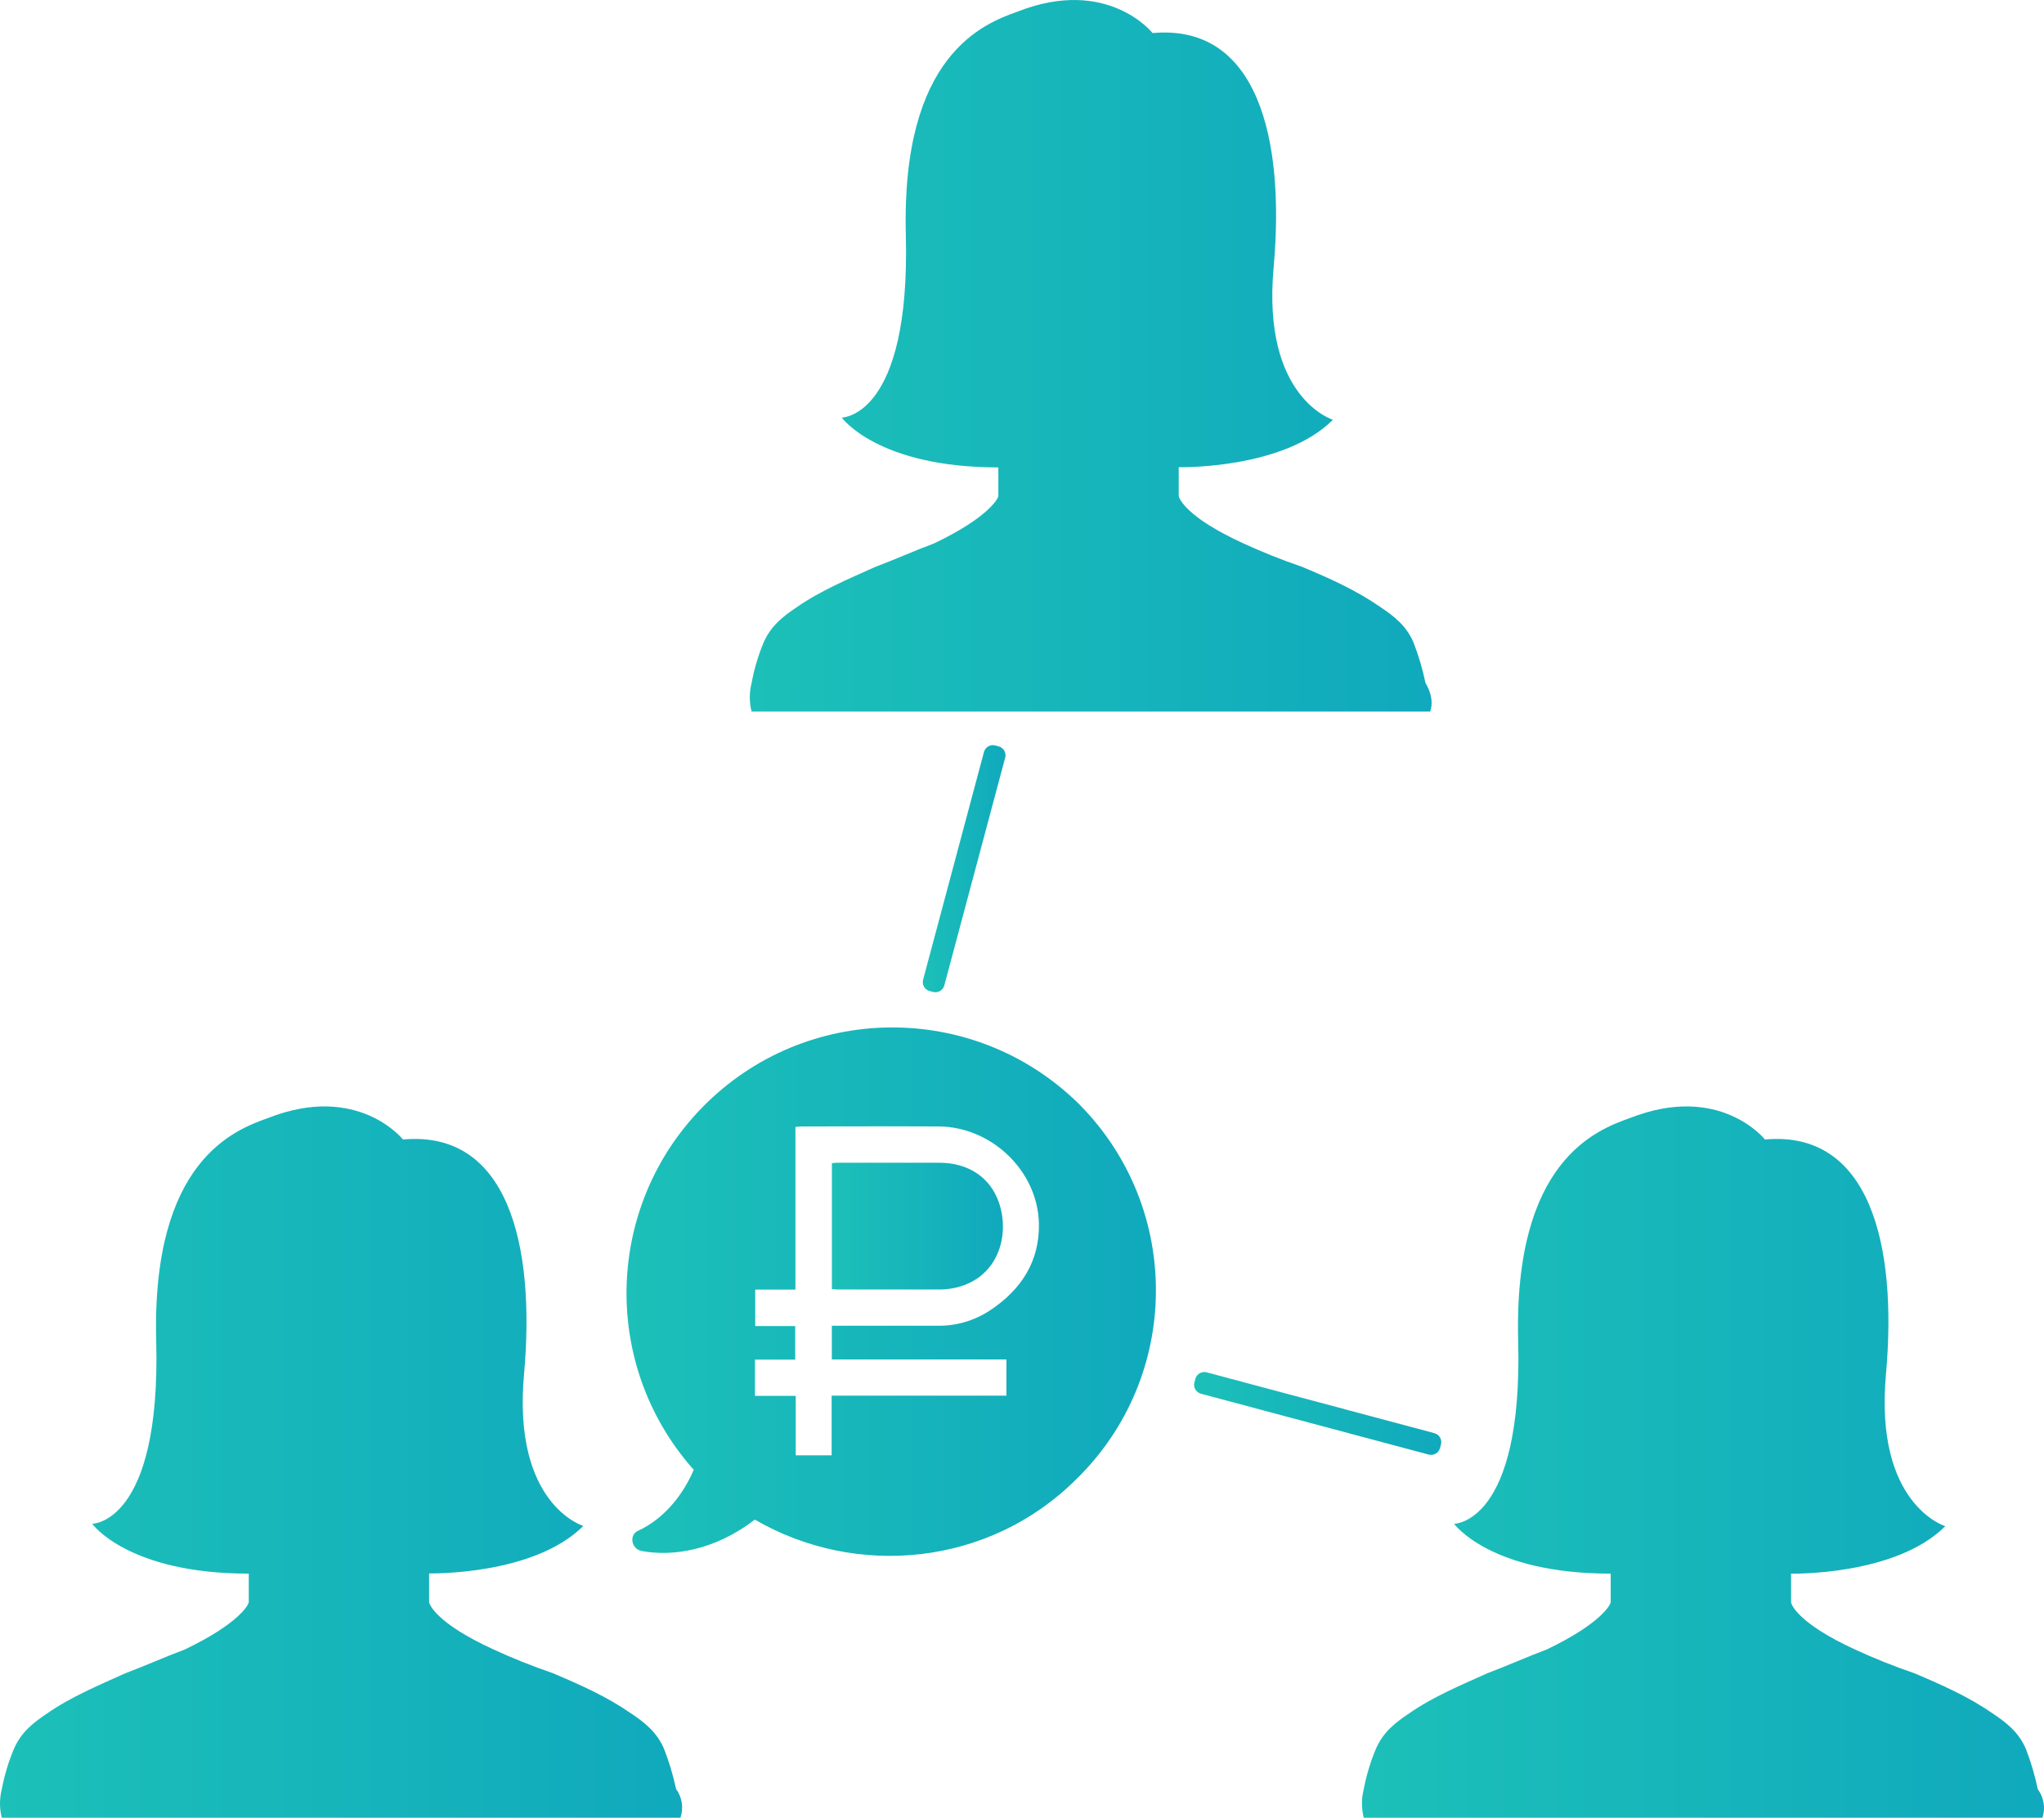
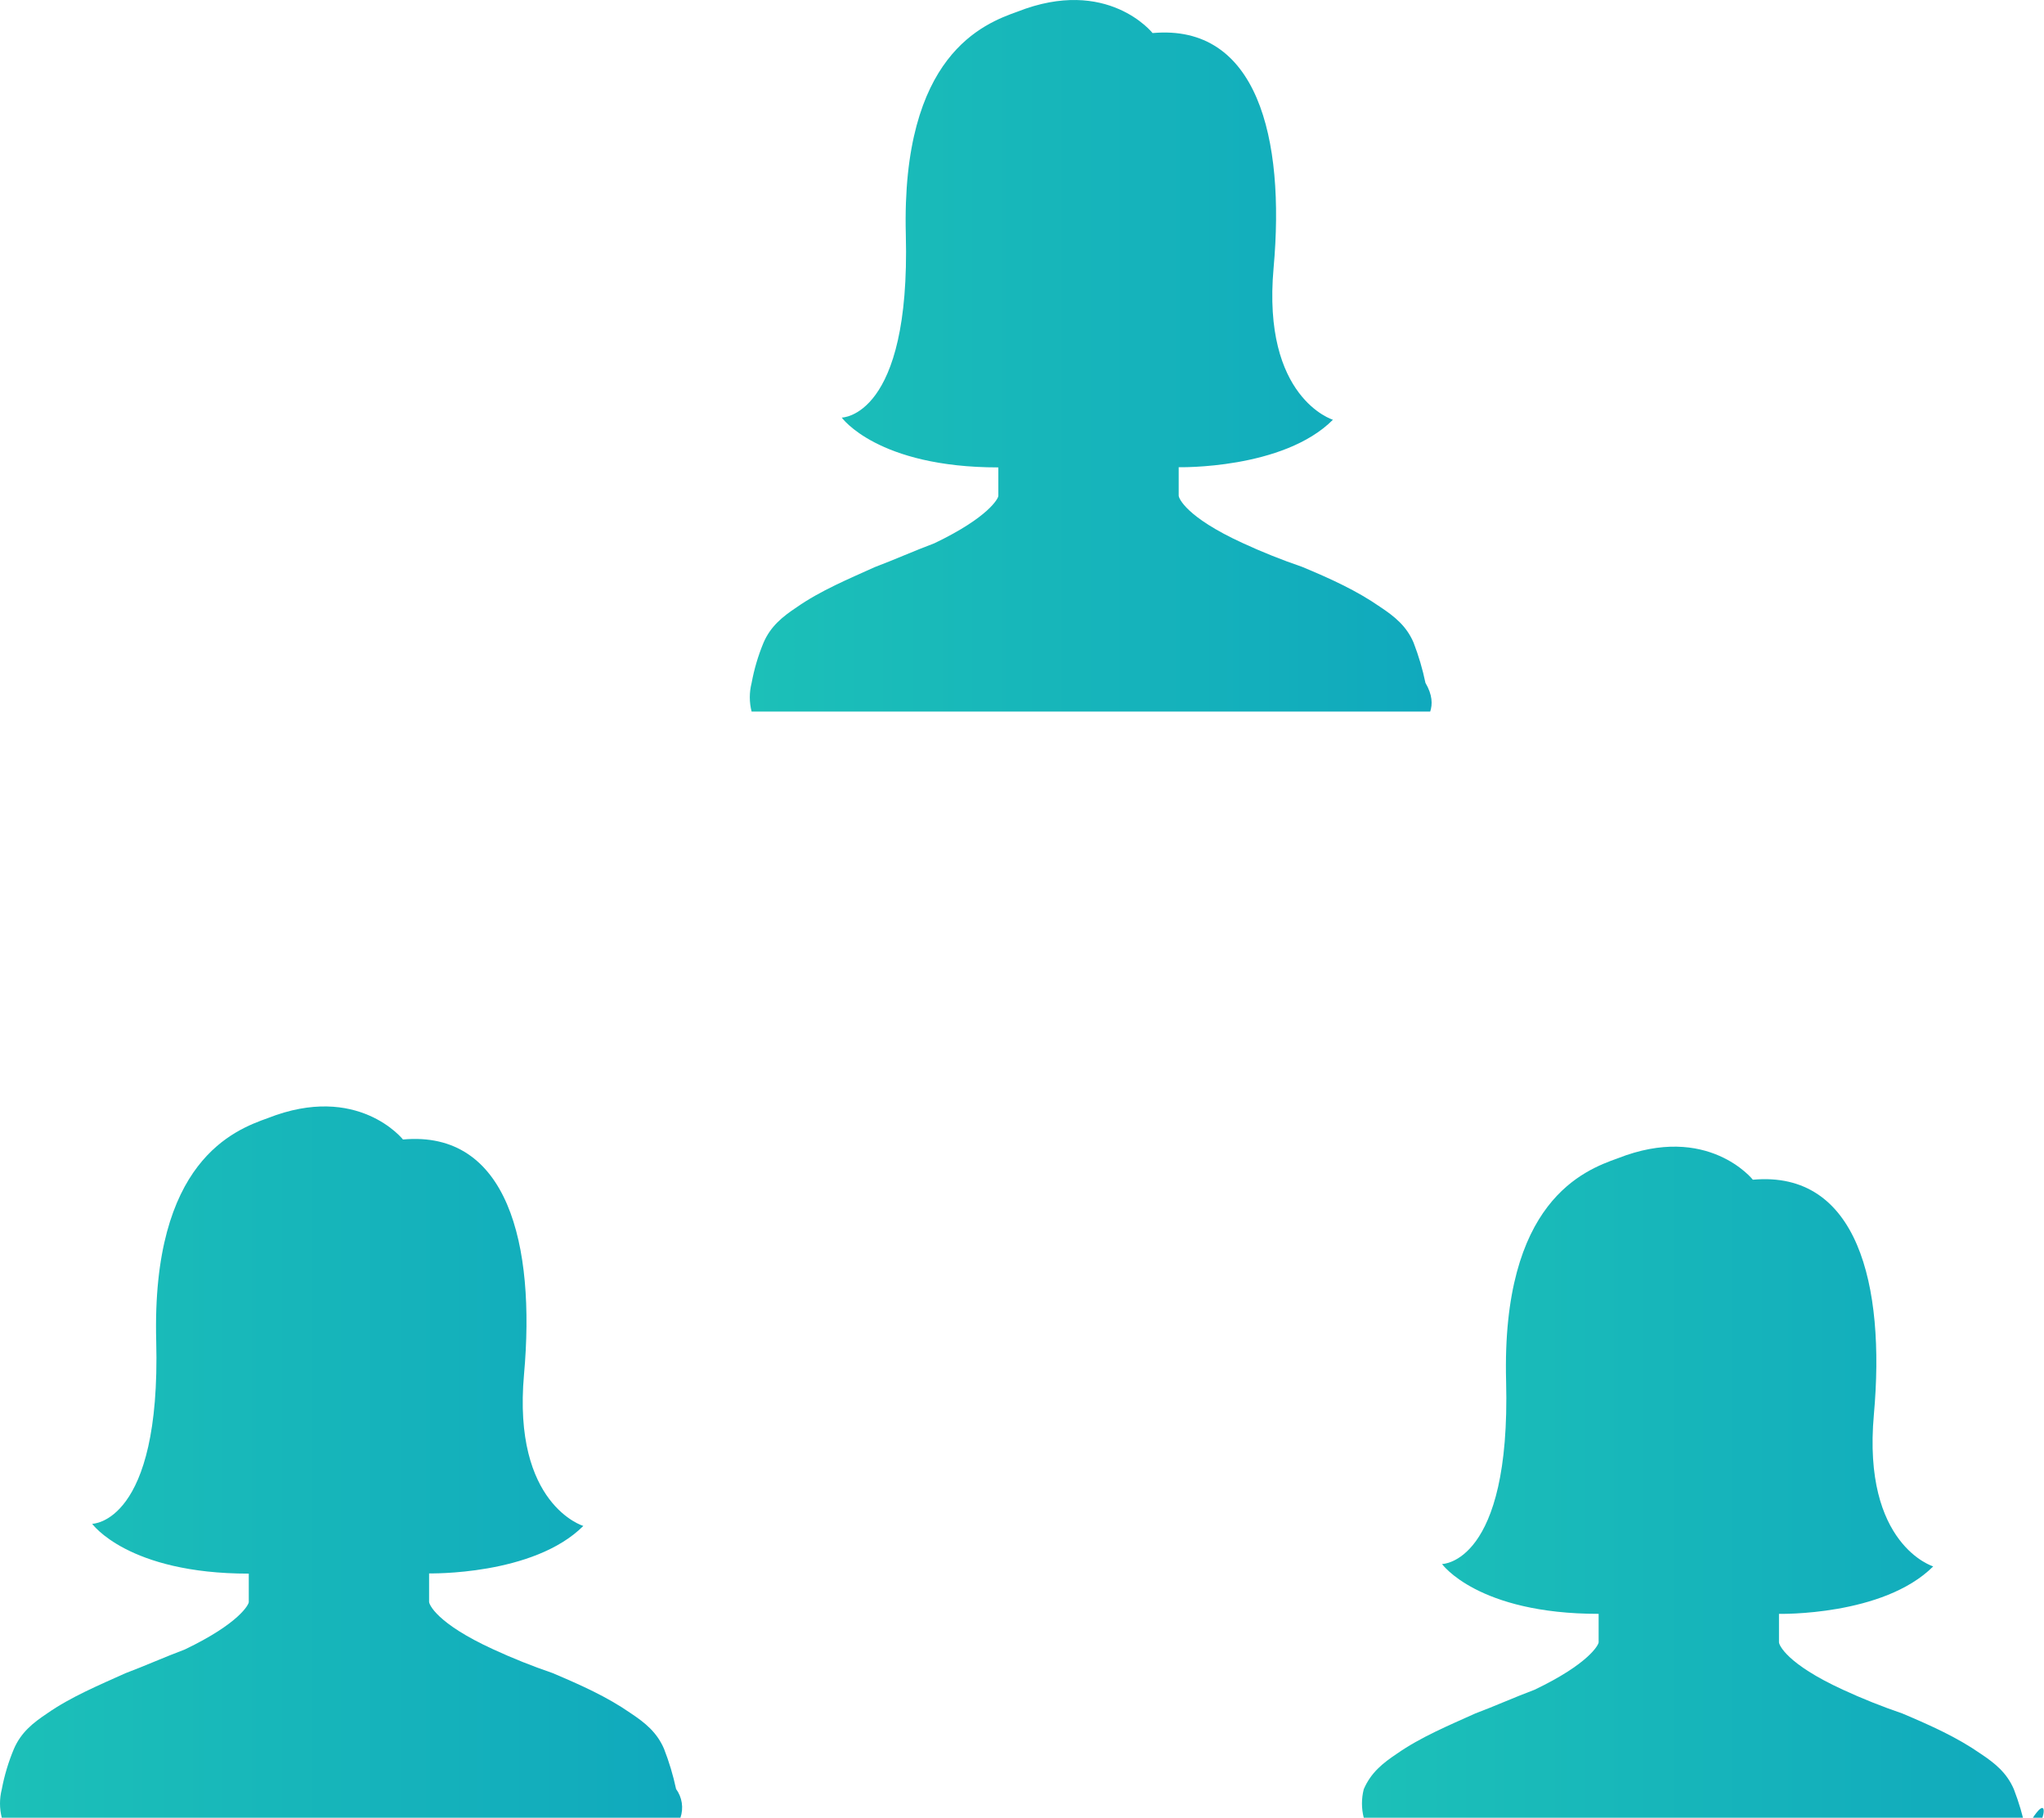
<svg xmlns="http://www.w3.org/2000/svg" version="1.1" id="Слой_1" x="0px" y="0px" viewBox="0 0 512 455.408" style="enable-background:new 0 0 512 455.408;" xml:space="preserve">
  <title>212Ресурс 24</title>
  <g id="Слой_2_1_">
    <g id="Слой_1-2">
      <linearGradient id="SVGID_1_" gradientUnits="userSpaceOnUse" x1="208.38" y1="150.279" x2="251.222" y2="150.279" gradientTransform="matrix(1 0 0 -1 0 457.468)">
        <stop offset="0" style="stop-color:#1CC0B8" />
        <stop offset="1" style="stop-color:#10A9BD" />
      </linearGradient>
-       <path style="fill:url(#SVGID_1_);" d="M235.446,291.308c-8.585,0-17.13,0-25.736,0c-0.413,0-0.826,0.06-1.33,0.101v31.55    c0.494,0,0.857,0.111,1.229,0.111c8.525,0,17.05,0,25.575,0c1.231,0.002,2.459-0.113,3.668-0.343    c11.145-2.227,14.269-13.231,11.326-21.564C248.001,294.976,242.58,291.359,235.446,291.308z" />
      <linearGradient id="SVGID_2_" gradientUnits="userSpaceOnUse" x1="156.555" y1="133.859" x2="289.528" y2="133.859" gradientTransform="matrix(1 0 0 -1 0 457.468)">
        <stop offset="0" style="stop-color:#1CC0B8" />
        <stop offset="1" style="stop-color:#10A9BD" />
      </linearGradient>
-       <path style="fill:url(#SVGID_2_);" d="M270.12,276.445c-26.258-25.74-68.41-25.319-94.15,0.939    c-24.322,24.811-25.474,64.154-2.648,90.347l0.464,0.464c-2.318,5.562-6.953,12.092-13.906,15.296    c-2.318,0.927-1.854,4.635,0.927,5.099c7.416,1.391,18.078,0,28.265-7.88c25.494,14.833,58.858,11.588,80.614-10.198    c26.094-25.557,26.529-67.428,0.973-93.522C270.48,276.807,270.301,276.626,270.12,276.445z M247.951,328.32    c-3.883,2.562-8.448,3.897-13.1,3.829h-26.482v8.444h43.733v9.069h-43.783v14.954h-8.999v-14.904h-10.208v-9.069h10.077v-8.414    h-10.016v-9.13h10.077v-40.75c0.544-0.05,1.008-0.131,1.451-0.131c11.477,0,22.965-0.06,34.442,0    c13.201,0.091,24.759,11.084,25.091,24.235c0.232,9.563-4.464,16.697-12.263,21.867H247.951z" />
      <linearGradient id="SVGID_3_" gradientUnits="userSpaceOnUse" x1="187.82" y1="368.334" x2="358.606" y2="368.334" gradientTransform="matrix(1 0 0 -1 0 457.468)">
        <stop offset="0" style="stop-color:#1CC0B8" />
        <stop offset="1" style="stop-color:#10A9BD" />
      </linearGradient>
      <path style="fill:url(#SVGID_3_);" d="M358.251,178.268H188.266c-0.595-2.341-0.595-4.793,0-7.134    c0.634-3.454,1.63-6.832,2.973-10.077c1.784-4.162,4.756-6.54,8.323-8.918c5.945-4.162,13.1-7.134,19.609-10.077    c4.756-1.784,10.077-4.162,14.863-5.945c13.664-6.54,16.042-11.286,16.042-11.88v-7.134c-30.311,0-39.229-12.485-39.229-12.485    s17.241,0,16.052-45.769c-1.179-45.214,19.609-52.943,27.933-55.916c22.592-8.918,33.878,5.351,33.878,5.351    c26.2-2.378,33.253,26.2,30.311,58.838c-2.942,32.639,14.863,38.04,14.863,38.04c-12.435,12.485-38.634,11.891-38.634,11.891    v7.134c0,0.595,1.784,5.341,16.052,11.88c4.845,2.237,9.803,4.221,14.853,5.945c7.134,2.973,13.674,5.945,19.619,10.077    c3.567,2.378,6.54,4.756,8.313,8.918c1.263,3.272,2.257,6.643,2.973,10.077C358.845,174.106,358.845,176.484,358.251,178.268z" />
      <linearGradient id="SVGID_4_" gradientUnits="userSpaceOnUse" x1="341.158" y1="91.163" x2="512" y2="91.163" gradientTransform="matrix(1 0 0 -1 0 457.468)">
        <stop offset="0" style="stop-color:#1CC0B8" />
        <stop offset="1" style="stop-color:#10A9BD" />
      </linearGradient>
-       <path style="fill:url(#SVGID_4_);" d="M511.609,455.408H341.604c-0.595-2.341-0.595-4.793,0-7.134    c0.652-3.455,1.665-6.833,3.023-10.077c1.784-4.152,4.746-6.53,8.313-8.908c5.945-4.162,13.1-7.134,19.619-10.077    c4.756-1.784,10.077-4.162,14.853-5.945c13.674-6.54,16.052-11.296,16.052-11.891v-7.124c-30.311,0-39.229-12.485-39.229-12.485    s17.241,0,16.052-45.769c-1.189-45.174,19.609-52.893,27.933-55.865c22.582-8.918,33.878,5.351,33.878,5.351    c26.149-2.378,33.253,26.149,30.311,58.838c-2.942,32.689,14.863,38.04,14.863,38.04c-12.485,12.485-38.634,11.891-38.634,11.891    v7.124c0,0.595,1.784,5.351,16.042,11.891c4.849,2.237,9.81,4.221,14.863,5.945c7.134,3.023,13.664,5.945,19.609,10.077    c3.567,2.378,6.54,4.756,8.323,8.908c1.261,3.273,2.255,6.643,2.973,10.077C511.972,450.323,512.404,452.983,511.609,455.408z" />
+       <path style="fill:url(#SVGID_4_);" d="M511.609,455.408H341.604c-0.595-2.341-0.595-4.793,0-7.134    c1.784-4.152,4.746-6.53,8.313-8.908c5.945-4.162,13.1-7.134,19.619-10.077    c4.756-1.784,10.077-4.162,14.853-5.945c13.674-6.54,16.052-11.296,16.052-11.891v-7.124c-30.311,0-39.229-12.485-39.229-12.485    s17.241,0,16.052-45.769c-1.189-45.174,19.609-52.893,27.933-55.865c22.582-8.918,33.878,5.351,33.878,5.351    c26.149-2.378,33.253,26.149,30.311,58.838c-2.942,32.689,14.863,38.04,14.863,38.04c-12.485,12.485-38.634,11.891-38.634,11.891    v7.124c0,0.595,1.784,5.351,16.042,11.891c4.849,2.237,9.81,4.221,14.863,5.945c7.134,3.023,13.664,5.945,19.609,10.077    c3.567,2.378,6.54,4.756,8.323,8.908c1.261,3.273,2.255,6.643,2.973,10.077C511.972,450.323,512.404,452.983,511.609,455.408z" />
      <linearGradient id="SVGID_5_" gradientUnits="userSpaceOnUse" x1="0" y1="91.163" x2="170.868" y2="91.163" gradientTransform="matrix(1 0 0 -1 0 457.468)">
        <stop offset="0" style="stop-color:#1CC0B8" />
        <stop offset="1" style="stop-color:#10A9BD" />
      </linearGradient>
      <path style="fill:url(#SVGID_5_);" d="M170.441,455.408H0.446c-0.595-2.341-0.595-4.793,0-7.134    c0.652-3.455,1.665-6.833,3.023-10.077c1.784-4.152,4.756-6.53,8.323-8.908c5.945-4.162,13.1-7.134,19.609-10.077    c4.756-1.784,10.077-4.162,14.863-5.945c13.674-6.54,16.052-11.296,16.052-11.891v-7.124c-30.321,0-39.229-12.485-39.229-12.485    s17.231,0,16.042-45.769c-1.189-45.174,19.619-52.893,27.933-55.865c22.592-8.918,33.878,5.351,33.878,5.351    c26.2-2.378,33.253,26.149,30.321,58.838c-2.932,32.689,14.853,37.979,14.853,37.979c-12.475,12.485-38.634,11.891-38.634,11.891    v7.124c0,0.595,1.784,5.351,16.052,11.891c4.846,2.235,9.803,4.219,14.853,5.945c7.134,3.023,13.674,5.945,19.619,10.077    c3.567,2.378,6.54,4.756,8.323,8.908c1.278,3.272,2.289,6.642,3.023,10.077C170.87,450.289,171.277,452.976,170.441,455.408z" />
      <linearGradient id="SVGID_6_" gradientUnits="userSpaceOnUse" x1="299.117" y1="103.327" x2="361.034" y2="103.327" gradientTransform="matrix(1 0 0 -1 -0.007 457.451)">
        <stop offset="0" style="stop-color:#1CC0B8" />
        <stop offset="1" style="stop-color:#10A9BD" />
      </linearGradient>
-       <path style="fill:url(#SVGID_6_);" d="M302.27,343.823l57.029,15.238c1.242,0.332,1.98,1.608,1.648,2.85l-0.232,0.866    c-0.332,1.242-1.608,1.98-2.85,1.648l-57.029-15.238c-1.242-0.332-1.98-1.608-1.648-2.85l0.232-0.866    C299.752,344.229,301.028,343.491,302.27,343.823z" />
      <linearGradient id="SVGID_7_" gradientUnits="userSpaceOnUse" x1="231.119" y1="239.829" x2="251.84" y2="239.829" gradientTransform="matrix(1 0 0 -1 0.027 457.471)">
        <stop offset="0" style="stop-color:#1CC0B8" />
        <stop offset="1" style="stop-color:#10A9BD" />
      </linearGradient>
-       <path style="fill:url(#SVGID_7_);" d="M231.224,245.465l15.249-57.068c0.329-1.231,1.594-1.963,2.825-1.634l0.857,0.229    c1.231,0.329,1.963,1.594,1.634,2.825l-15.249,57.068c-0.329,1.231-1.594,1.963-2.825,1.634l-0.857-0.229    C231.627,247.961,230.895,246.697,231.224,245.465z" />
    </g>
  </g>
</svg>